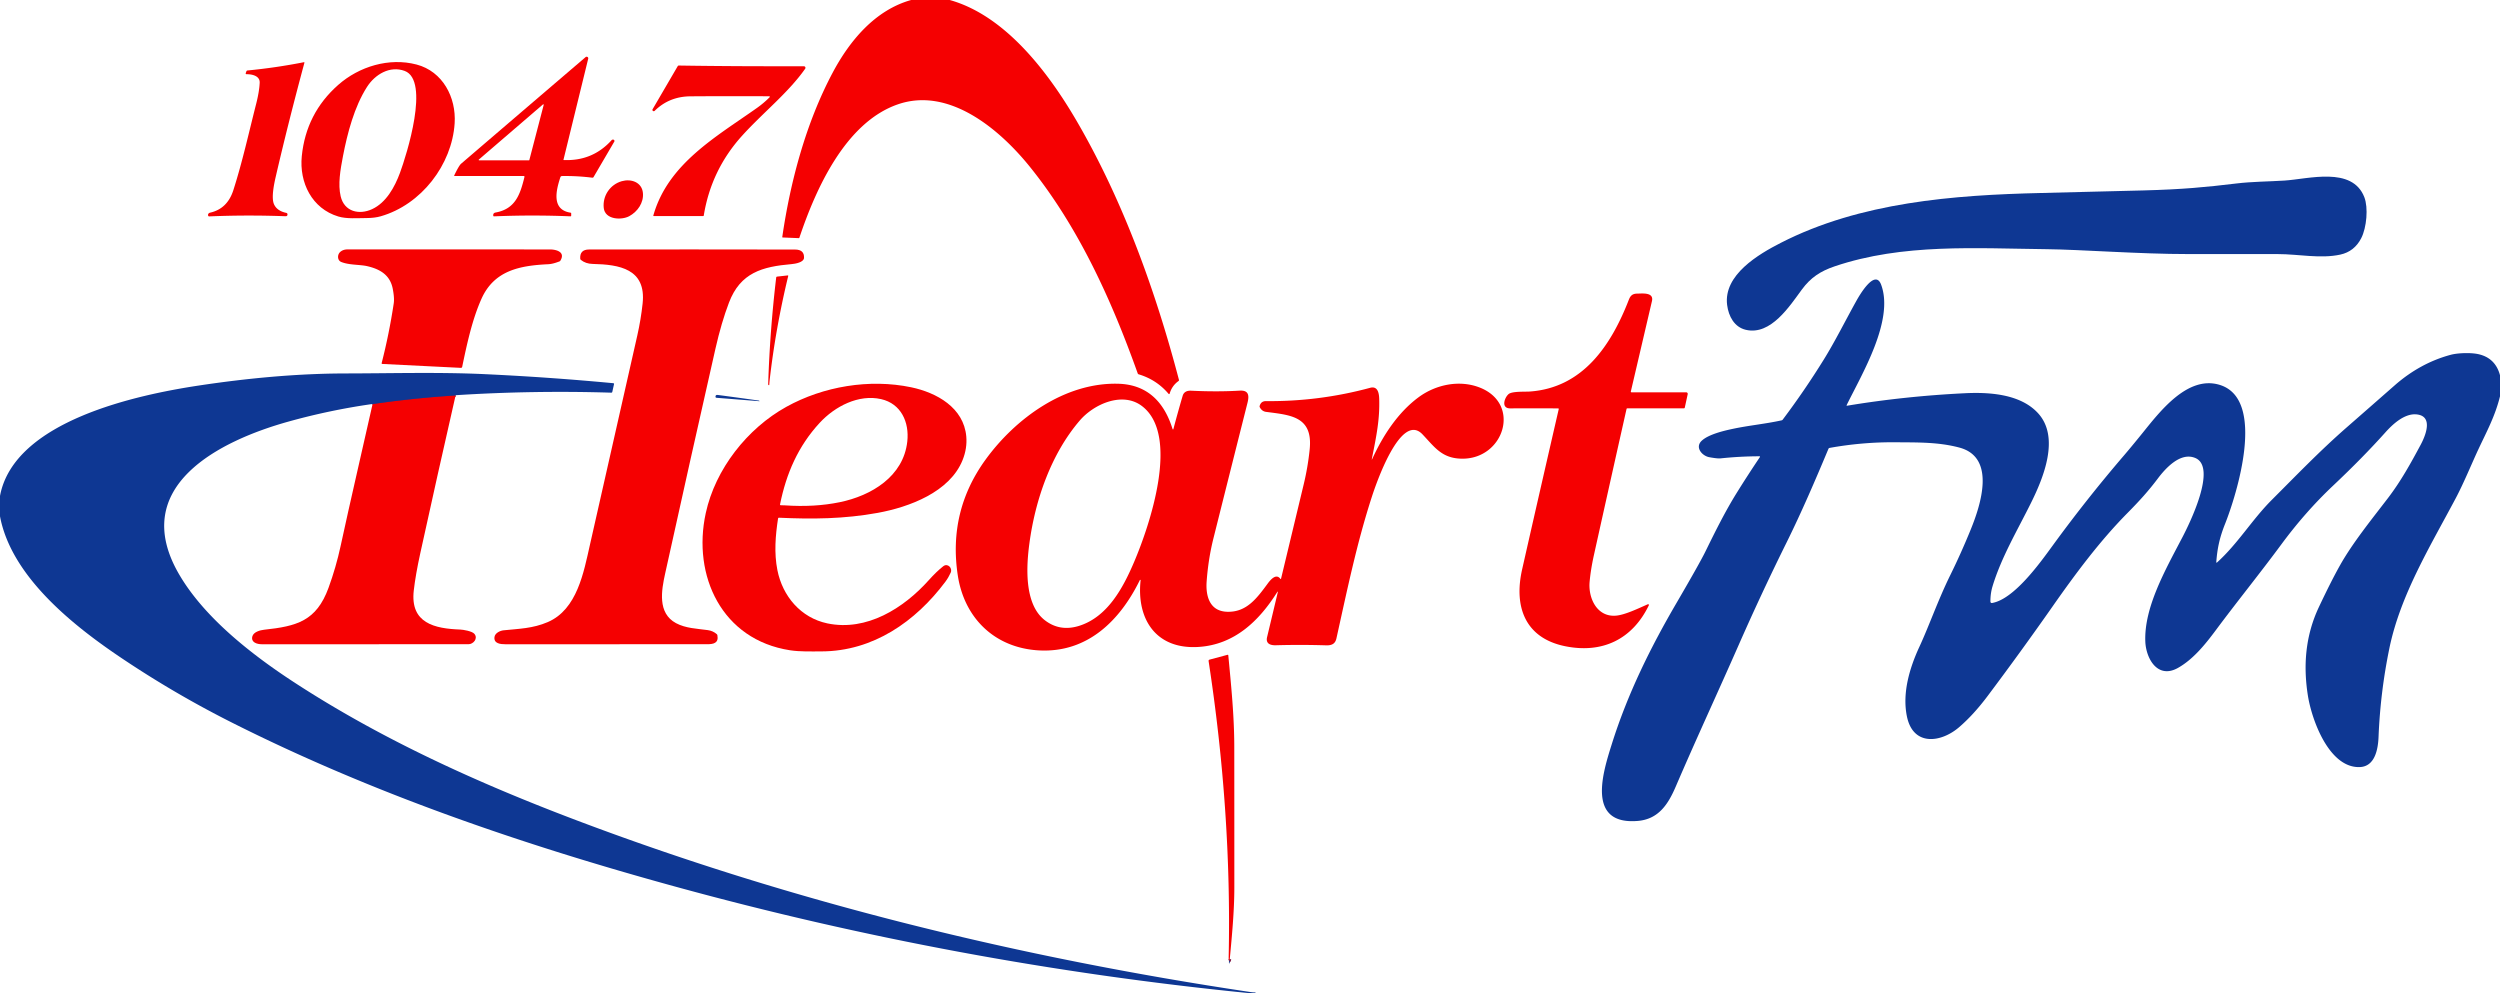
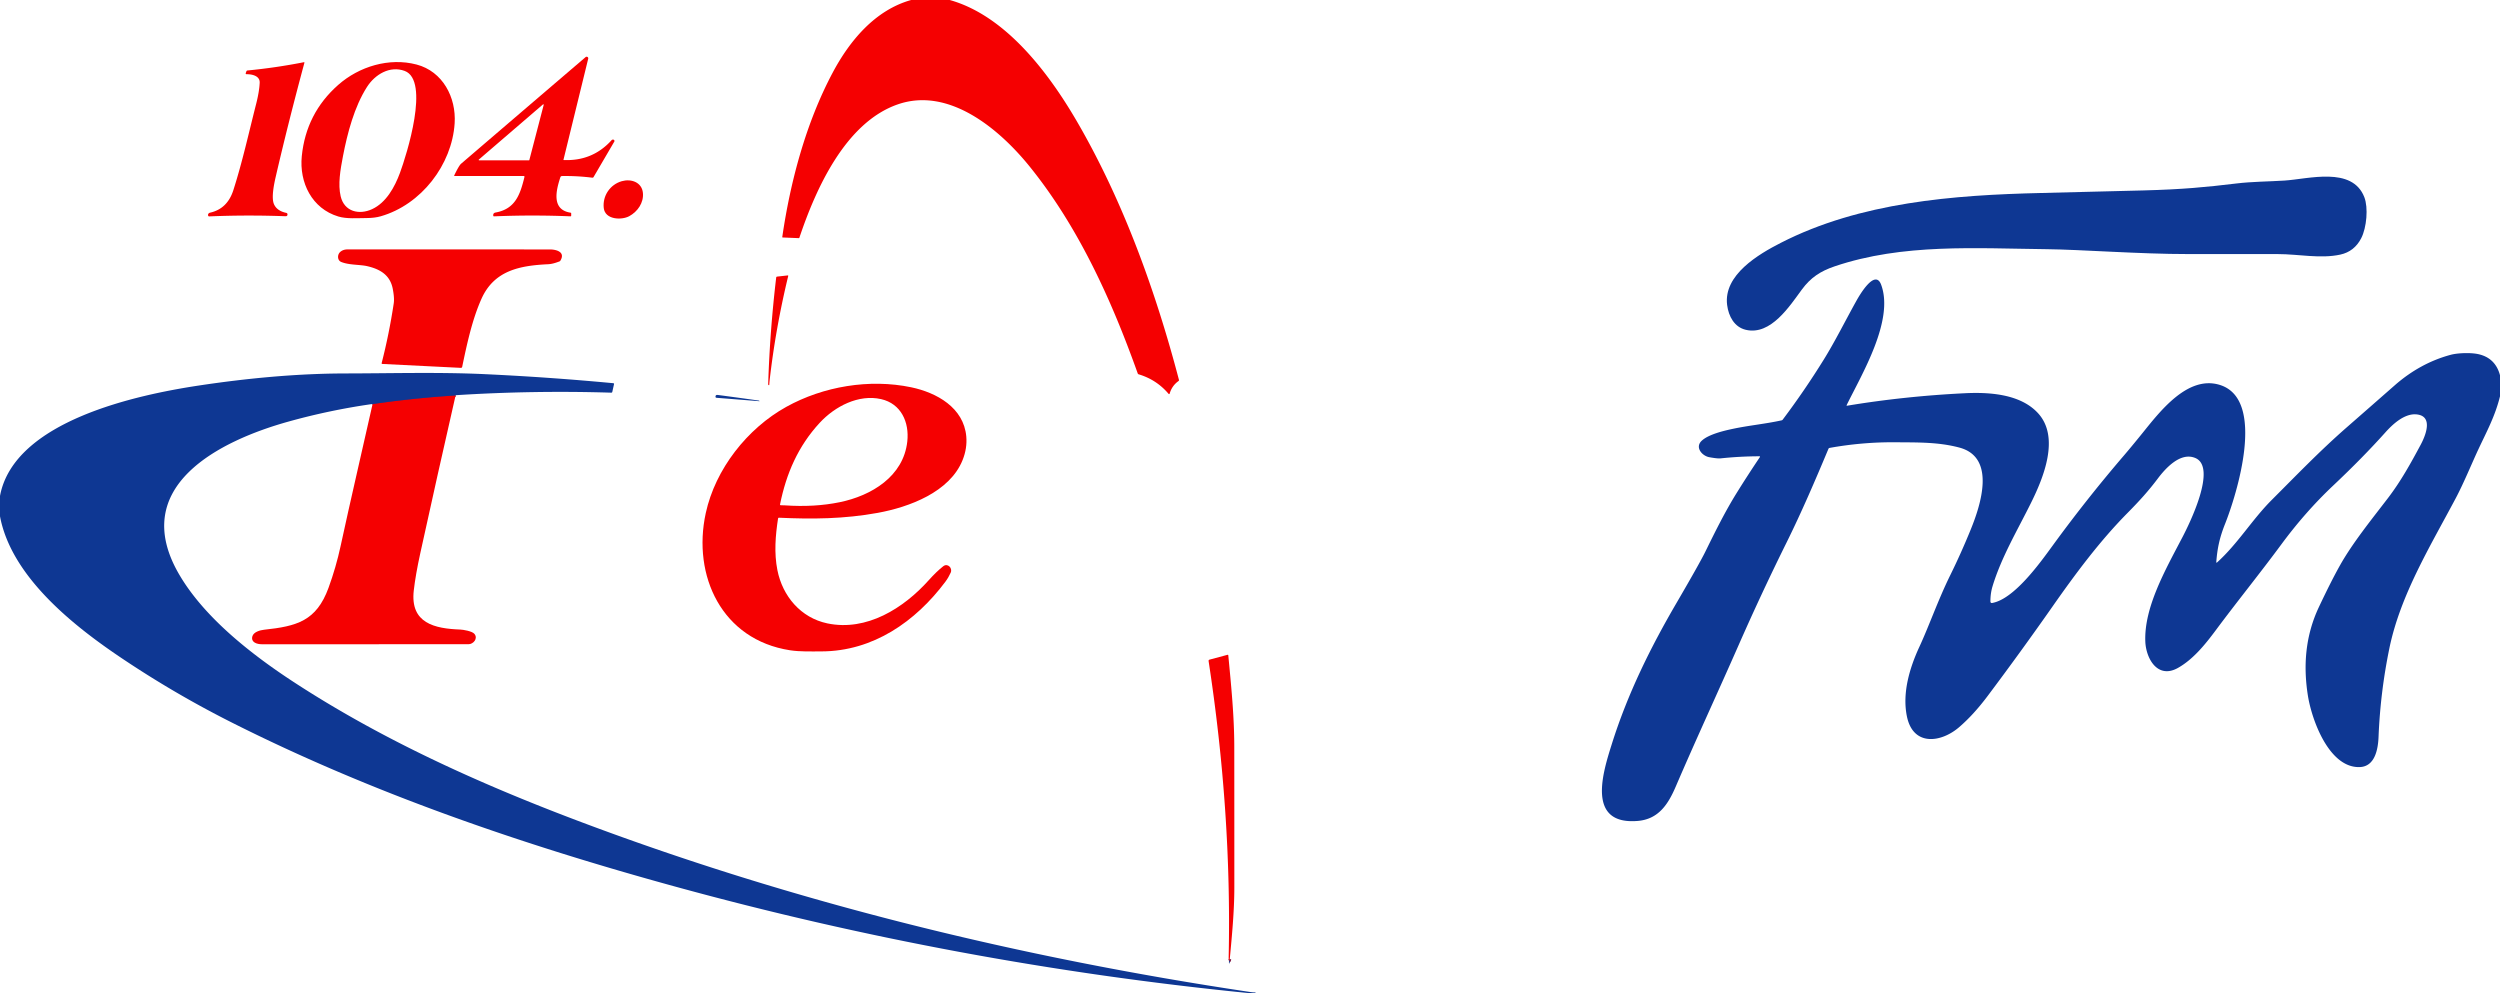
<svg xmlns="http://www.w3.org/2000/svg" version="1.2" baseProfile="tiny" viewBox="0.00 0.00 1754.00 697.00" width="1754.00" height="697.00">
  <g stroke-width="2.00" fill="none" stroke-linecap="butt">
    <path stroke="#821c4a" vector-effect="non-scaling-stroke" d="   M 862.81 672.96   Q 862.86 674.04 862.29 674.25" />
    <path stroke="#821c4a" vector-effect="non-scaling-stroke" d="   M 319.65 277.42   Q 290.46 279.27 261.90 283.41   Q 261.71 283.43 261.57 283.56   L 261.34 283.76" />
  </g>
  <g fill="#f50001">
    <path d="   M 639.28 0.00   L 666.31 0.00   C 705.91 11.07 736.26 51.91 755.83 85.64   C 788.19 141.40 810.97 204.85 827.14 266.46   Q 827.29 267.02 826.82 267.35   Q 822.20 270.67 820.63 276.18   A 0.43 0.43 0.0 0 1 819.89 276.34   Q 811.45 266.37 798.88 262.62   Q 798.40 262.47 798.23 262.00   C 779.99 210.81 756.62 159.07 722.19 116.57   C 701.20 90.67 665.86 60.73 629.87 73.23   C 593.09 86.01 572.33 132.57 560.85 166.77   A 0.46 0.46 0.0 0 1 560.40 167.08   L 549.18 166.62   Q 548.80 166.61 548.85 166.23   C 554.57 127.00 565.52 86.13 584.20 50.98   C 596.12 28.57 613.93 7.09 639.28 0.00   Z" />
    <path d="   M 395.34 112.05   Q 395.29 112.27 395.51 112.28   Q 415.70 113.14 429.05 98.40   Q 429.36 98.05 429.71 97.98   Q 430.74 97.76 431.08 98.67   A 0.74 0.73 -40.7 0 1 431.03 99.29   L 416.44 124.23   Q 416.15 124.74 415.56 124.67   Q 404.96 123.34 394.29 123.51   A 1.21 1.20 -81.2 0 0 393.16 124.34   C 390.25 133.25 386.60 147.11 400.26 149.21   Q 400.75 149.28 400.75 149.77   L 400.75 151.20   Q 400.75 151.79 400.16 151.77   Q 373.40 150.67 346.63 151.79   Q 346.12 151.81 346.07 151.30   C 345.93 150.05 346.47 149.32 347.75 149.09   C 361.61 146.58 364.96 136.42 367.97 124.13   A 0.51 0.51 0.0 0 0 367.47 123.50   L 319.00 123.50   Q 318.49 123.50 318.71 123.04   Q 321.99 116.17 323.56 114.82   Q 367.12 77.47 410.86 40.07   A 1.13 1.13 0.0 0 1 412.69 41.19   L 395.34 112.05   Z   M 371.08 112.50   A 0.32 0.32 0.0 0 0 371.39 112.26   L 381.46 73.58   A 0.32 0.32 0.0 0 0 380.94 73.26   L 335.97 111.94   A 0.32 0.32 0.0 0 0 336.18 112.50   L 371.08 112.50   Z" />
    <path d="   M 237.41 151.91   C 218.81 146.34 209.89 128.08 211.73 109.58   Q 214.74 79.44 237.30 59.56   C 251.96 46.64 272.99 40.22 292.24 45.27   C 310.63 50.09 320.15 68.32 318.98 86.52   C 317.10 115.65 295.50 143.65 267.07 151.76   Q 262.88 152.96 257.15 152.99   C 250.64 153.02 243.23 153.66 237.41 151.91   Z   M 239.01 137.72   C 241.56 148.57 252.00 150.95 261.11 146.72   C 270.95 142.15 276.88 131.35 280.60 121.33   C 285.27 108.72 301.81 56.47 283.94 49.77   C 273.60 45.90 263.13 52.18 257.49 60.99   C 248.56 74.95 243.76 93.36 240.65 109.45   C 238.75 119.31 237.03 129.34 239.01 137.72   Z" />
    <path d="   M 200.89 149.37   A 1.03 1.02 5.1 0 1 201.70 150.33   Q 201.75 151.77 200.25 151.71   Q 173.51 150.71 146.78 151.82   Q 146.20 151.84 146.04 151.29   C 145.74 150.31 146.38 149.44 147.40 149.21   Q 159.52 146.49 163.70 133.48   C 170.07 113.65 174.59 93.01 179.74 72.81   Q 181.89 64.38 182.20 58.07   C 182.43 53.43 177.28 52.03 172.95 52.06   A 0.58 0.57 10.5 0 1 172.41 51.28   L 172.88 50.05   Q 173.09 49.50 173.67 49.44   Q 193.54 47.53 213.12 43.66   Q 213.70 43.55 213.55 44.12   Q 201.91 87.39 193.46 123.97   C 192.25 129.21 190.25 138.80 192.24 143.29   Q 194.31 147.97 200.89 149.37   Z" />
-     <path d="   M 539.71 67.54   Q 512.21 67.39 484.51 67.58   Q 469.50 67.68 459.31 77.77   A 0.93 0.93 0.0 0 1 457.86 76.64   L 475.47 46.45   Q 475.75 45.97 476.30 45.98   C 505.65 46.45 534.89 46.52 564.01 46.49   A 1.10 1.10 0.0 0 1 564.91 48.22   C 553.14 65.03 535.34 79.01 520.70 95.18   Q 498.95 119.19 493.76 151.25   A 0.40 0.39 5.2 0 1 493.37 151.57   L 458.67 151.57   Q 458.27 151.57 458.38 151.19   C 468.71 114.68 502.75 95.85 531.34 75.55   Q 535.97 72.25 539.98 68.21   A 0.39 0.39 0.0 0 0 539.71 67.54   Z" />
    <path d="   M 423.59 145.94   C 422.65 137.37 428.05 129.46 436.25 127.12   C 442.78 125.26 450.35 127.81 451.07 135.38   C 451.73 142.18 447.37 148.51 441.43 151.70   C 436.08 154.58 424.50 154.19 423.59 145.94   Z" />
    <path d="   M 239.44 183.81   C 236.72 182.73 236.54 178.95 238.48 176.99   Q 240.47 175.00 243.81 174.99   Q 314.81 174.98 385.81 175.01   C 390.12 175.01 396.88 176.67 393.20 182.81   Q 392.94 183.26 392.45 183.44   C 389.87 184.40 387.34 185.25 384.47 185.39   C 364.80 186.35 346.78 189.68 337.84 209.56   C 331.25 224.22 327.53 241.74 324.27 257.38   A 0.89 0.89 0.0 0 1 323.35 258.09   L 268.19 255.34   A 0.47 0.46 -81.3 0 1 267.77 254.76   Q 273.07 234.05 276.26 212.76   Q 276.81 209.13 275.55 202.60   C 273.66 192.84 266.52 188.80 257.66 186.75   C 252.39 185.54 245.09 186.07 239.44 183.81   Z" />
-     <path d="   M 354.50 452.00   C 351.30 452.00 346.35 451.62 346.92 446.98   C 347.27 444.16 350.82 442.49 353.26 442.23   C 364.00 441.11 373.78 441.00 384.33 436.45   C 404.94 427.57 409.53 401.52 413.90 382.23   Q 430.55 308.76 447.15 235.28   Q 449.65 224.21 450.86 212.93   C 453.49 188.56 434.50 185.58 415.77 185.17   Q 410.90 185.06 407.53 182.34   Q 407.13 182.01 407.09 181.49   Q 406.67 175.05 413.32 175.04   Q 485.56 174.94 557.81 175.08   Q 564.39 175.10 564.10 180.93   C 563.95 184.09 557.89 185.08 555.48 185.29   C 534.79 187.07 519.43 191.30 511.45 212.30   Q 506.13 226.28 501.99 244.50   Q 484.11 323.34 466.69 402.29   C 464.08 414.14 461.14 430.16 474.30 437.21   C 481.08 440.84 488.93 441.04 496.57 442.09   Q 500.17 442.58 502.85 444.88   Q 503.23 445.21 503.33 445.71   C 504.34 451.22 500.60 451.99 496.10 451.99   Q 425.30 452.01 354.50 452.00   Z" />
    <path d="   M 539.95 267.08   Q 539.80 268.48 539.72 269.90   Q 539.69 270.44 539.24 270.14   Q 539.12 270.06 539.03 269.91   Q 538.95 269.77 538.96 269.56   Q 540.15 232.02 544.58 194.73   Q 544.65 194.13 545.25 194.06   L 552.69 193.23   A 0.30 0.30 0.0 0 1 553.02 193.60   Q 544.08 230.58 539.95 267.08   Z" />
-     <path d="   M 1093.19 286.53   Q 1076.50 286.44 1059.59 286.52   C 1052.89 286.55 1055.57 278.91 1058.43 276.50   C 1060.90 274.41 1069.82 274.94 1073.24 274.70   C 1110.77 272.10 1130.53 241.90 1142.79 210.30   C 1143.91 207.40 1145.40 206.02 1148.73 206.00   C 1152.10 205.98 1160.50 204.87 1159.01 211.25   Q 1151.68 242.62 1144.21 274.59   Q 1144.06 275.25 1144.74 275.25   L 1183.04 275.25   A 1.08 1.08 0.0 0 1 1184.09 276.56   L 1182.06 285.92   Q 1181.93 286.50 1181.34 286.50   L 1141.77 286.50   Q 1141.28 286.50 1141.17 286.98   Q 1129.64 338.24 1118.28 389.50   Q 1116.06 399.53 1115.27 408.25   C 1114.23 419.74 1120.52 433.15 1133.90 431.93   C 1140.26 431.34 1149.32 426.92 1156.12 423.95   A 0.55 0.54 -88.6 0 1 1156.82 424.69   C 1145.28 448.56 1124.15 458.77 1097.89 453.34   C 1070.18 447.60 1061.95 425.86 1067.93 399.46   Q 1080.67 343.22 1093.61 287.05   A 0.43 0.42 6.4 0 0 1093.19 286.53   Z" />
    <path d="   M 554.28 456.23   C 506.56 448.87 485.56 404.08 495.17 359.95   C 501.88 329.13 524.27 300.63 551.69 285.44   C 577.64 271.06 610.01 265.61 639.26 271.71   C 657.08 275.44 676.21 285.95 677.95 306.31   Q 678.65 314.52 675.39 322.70   C 666.39 345.28 637.84 355.81 615.81 359.83   C 592.30 364.12 569.84 364.32 546.49 363.23   Q 545.97 363.21 545.89 363.73   C 544.04 375.73 543.04 388.05 545.42 400.01   C 549.04 418.29 561.83 433.44 580.43 437.36   C 608.06 443.17 634.04 426.69 651.59 407.09   Q 657.07 400.97 661.77 397.29   C 664.87 394.86 668.42 398.53 667.04 401.69   Q 665.55 405.09 663.33 408.07   C 642.42 436.07 612.55 456.92 576.40 457.02   C 568.96 457.04 561.15 457.29 554.28 456.23   Z   M 550.69 354.56   Q 571.47 355.99 589.17 352.34   C 611.40 347.77 633.88 334.28 636.56 309.75   C 638.04 296.22 632.24 283.22 618.17 280.02   C 602.50 276.46 585.86 285.01 575.11 296.64   C 559.90 313.09 551.66 332.27 547.29 353.80   Q 547.14 354.52 547.87 354.48   Q 548.89 354.44 550.69 354.56   Z" />
-     <path d="   M 962.87 321.78   C 970.26 305.64 980.78 289.43 995.23 278.75   C 1007.35 269.78 1024.00 266.29 1038.29 271.94   C 1067.60 283.55 1055.08 322.40 1025.42 321.81   C 1011.63 321.54 1006.64 313.84 998.03 304.75   C 982.63 288.48 965.06 340.64 962.58 348.28   C 951.97 380.86 945.05 414.51 937.63 447.93   C 936.78 451.75 934.31 452.89 930.43 452.77   Q 912.78 452.22 895.13 452.71   C 891.24 452.82 887.89 451.57 888.99 446.99   Q 892.71 431.46 896.41 415.90   Q 896.78 414.32 895.92 415.69   C 883.37 435.57 866.18 452.22 841.09 453.88   C 810.83 455.89 797.31 434.12 800.25 407.14   A 0.28 0.28 0.0 0 0 799.72 406.98   C 785.78 435.47 762.94 458.03 729.26 456.34   C 698.32 454.79 676.61 434.04 671.99 403.72   Q 665.12 358.68 691.58 322.32   C 712.60 293.45 747.12 268.29 784.46 269.23   C 805.27 269.76 816.94 282.43 822.68 301.06   A 0.30 0.30 0.0 0 0 823.25 301.05   Q 826.34 289.35 829.75 277.73   Q 830.88 273.89 835.75 274.12   Q 854.23 275.00 869.73 274.07   C 876.23 273.68 876.51 277.61 875.23 282.67   Q 863.23 330.24 851.32 377.81   Q 847.77 391.98 846.59 407.81   C 845.82 418.03 848.57 428.83 860.96 429.22   C 874.59 429.65 881.80 419.77 889.43 409.42   C 891.21 407.01 895.29 401.94 898.33 406.15   A 0.25 0.25 0.0 0 0 898.77 406.06   Q 906.74 372.87 914.71 339.69   Q 917.62 327.58 918.88 315.19   C 921.24 292.08 905.38 291.22 888.32 288.98   Q 885.36 288.60 883.86 285.71   Q 883.64 285.28 883.77 284.82   Q 884.73 281.38 888.25 281.42   Q 925.42 281.79 961.28 272.09   C 966.73 270.62 967.53 276.03 967.65 279.75   C 968.10 294.00 965.81 305.43 962.54 321.68   Q 962.25 323.14 962.87 321.78   Z   M 732.94 435.06   Q 743.46 443.27 756.84 439.18   C 777.01 433.00 787.95 412.50 795.79 394.05   C 806.44 368.97 828.35 305.06 800.98 284.73   C 787.39 274.64 767.47 283.48 757.54 295.07   C 737.41 318.56 726.35 350.73 722.26 381.00   C 720.21 396.08 718.12 423.50 732.94 435.06   Z" />
    <path d="   M 319.65 277.42   Q 306.97 332.93 294.87 388.17   Q 291.56 403.27 290.30 414.31   C 287.67 437.34 305.04 441.04 323.00 441.70   C 324.92 441.77 331.21 442.80 332.81 444.68   C 335.62 447.99 332.04 451.99 328.69 451.99   Q 256.16 452.01 183.62 452.00   C 180.46 451.99 175.96 450.78 177.03 446.56   C 177.84 443.38 182.46 442.13 185.31 441.82   C 208.17 439.36 221.97 435.78 230.50 412.40   Q 235.73 398.09 238.96 383.16   C 246.14 349.98 253.92 316.90 261.34 283.76   L 261.57 283.56   Q 261.71 283.43 261.90 283.41   Q 290.46 279.27 319.65 277.42   Z" />
    <path d="   M 862.81 672.96   Q 862.86 674.04 862.29 674.25   Q 862.35 673.60 862.16 673.08   Q 862.01 672.67 862.02 672.22   C 863.56 602.44 858.52 532.76 847.95 463.79   A 0.89 0.88 78.4 0 1 848.60 462.80   L 861.20 459.42   Q 861.72 459.29 861.77 459.81   C 863.80 481.00 865.95 502.54 865.97 523.81   Q 866.02 573.16 866.01 622.50   C 866.00 639.47 864.35 656.20 862.81 672.96   Z" />
  </g>
  <g fill="#0e3793">
    <path d="   M 1211.75 213.96   C 1209.08 192.83 1233.81 178.36 1249.43 170.37   C 1305.22 141.84 1370.60 136.84 1432.07 135.40   Q 1468.03 134.55 1504.00 133.60   C 1531.30 132.87 1547.31 131.35 1569.14 128.72   C 1580.10 127.40 1591.47 127.40 1602.71 126.69   C 1619.50 125.65 1650.28 116.52 1658.80 138.31   C 1661.70 145.73 1660.45 159.66 1656.66 167.07   Q 1651.85 176.48 1641.92 178.64   C 1628.02 181.66 1612.59 178.28 1598.31 178.27   Q 1566.64 178.23 1534.97 178.25   C 1501.84 178.28 1460.05 175.10 1435.94 174.83   C 1386.51 174.29 1334.99 170.68 1287.23 186.85   C 1277.08 190.29 1270.33 194.84 1264.27 203.03   C 1255.69 214.62 1242.46 235.52 1224.87 231.40   C 1216.83 229.52 1212.76 221.94 1211.75 213.96   Z" />
    <path d="   M 1754.00 263.29   L 1754.00 278.06   C 1750.62 291.91 1744.52 303.07 1738.81 315.28   C 1734.33 324.87 1728.53 339.03 1722.99 349.47   C 1705.05 383.29 1684.11 417.43 1676.40 454.78   Q 1670.05 485.57 1668.79 516.99   C 1668.46 525.26 1666.45 537.91 1655.44 538.19   C 1634.07 538.74 1621.97 505.19 1619.25 488.24   C 1615.80 466.75 1617.56 445.83 1626.89 426.01   Q 1635.49 407.76 1641.79 396.55   C 1650.50 381.06 1663.71 364.71 1675.28 349.61   C 1684.43 337.66 1691.36 325.07 1698.33 312.07   C 1701.42 306.31 1707.50 292.32 1695.93 290.79   C 1687.01 289.60 1678.33 298.06 1673.48 303.48   Q 1657.61 321.19 1636.94 340.69   C 1623.89 353.00 1611.77 366.80 1600.64 381.87   C 1585.69 402.12 1569.86 421.65 1554.84 441.84   C 1547.34 451.93 1538.87 462.51 1528.09 468.59   C 1513.75 476.67 1505.61 462.00 1505.15 450.06   C 1504.25 426.07 1519.23 399.83 1531.10 377.10   C 1536.30 367.16 1555.55 327.98 1540.33 321.38   C 1529.84 316.84 1519.27 328.63 1513.95 335.70   C 1507.37 344.44 1501.31 351.14 1492.55 360.02   C 1473.21 379.64 1456.64 401.85 1440.07 425.50   Q 1417.78 457.33 1394.45 488.41   Q 1384.56 501.58 1374.49 510.22   C 1361.68 521.21 1342.08 523.73 1337.84 502.39   C 1334.58 486.01 1339.78 468.61 1346.69 453.69   C 1353.49 439.01 1359.72 421.02 1368.23 403.70   Q 1376.05 387.80 1382.72 371.38   C 1389.59 354.49 1400.65 320.94 1374.72 314.03   C 1359.85 310.07 1345.32 310.45 1330.43 310.30   Q 1306.92 310.06 1283.65 314.25   Q 1283.06 314.36 1282.83 314.92   C 1273.51 337.17 1263.98 359.38 1253.30 380.95   Q 1235.72 416.45 1219.77 452.72   C 1205.36 485.50 1190.01 518.56 1175.75 551.75   C 1170.49 564.01 1163.79 574.76 1148.99 575.97   C 1112.65 578.95 1124.79 541.42 1130.69 522.53   C 1141.97 486.48 1158.28 453.82 1176.26 423.01   Q 1192.40 395.33 1196.51 386.97   C 1203.37 373.00 1210.31 358.94 1218.51 345.76   Q 1226.40 333.08 1234.77 320.65   A 0.34 0.33 16.9 0 0 1234.49 320.13   Q 1220.81 320.15 1207.01 321.61   C 1205.10 321.81 1200.48 321.02 1199.03 320.73   C 1194.13 319.72 1189.09 313.89 1193.82 309.33   C 1198.54 304.79 1209.38 302.22 1215.82 300.86   C 1227.15 298.46 1238.75 297.40 1249.97 294.92   Q 1250.46 294.81 1250.76 294.41   Q 1266.12 273.98 1279.57 252.28   C 1287.52 239.46 1294.83 224.72 1302.48 210.99   C 1304.38 207.58 1315.50 188.16 1319.81 199.76   C 1329.09 224.79 1306.14 262.70 1295.65 284.17   Q 1295.37 284.74 1295.99 284.64   Q 1335.94 278.00 1378.43 275.90   C 1395.60 275.05 1417.57 276.35 1429.96 289.98   C 1445.35 306.91 1433.64 335.25 1425.09 352.55   C 1415.59 371.77 1404.20 390.78 1397.96 411.36   C 1396.88 414.93 1396.45 418.57 1396.48 422.13   A 0.96 0.96 0.0 0 0 1397.60 423.07   C 1413.04 420.42 1431.10 395.19 1439.89 383.13   Q 1463.77 350.33 1490.19 319.53   Q 1494.95 313.99 1502.93 304.14   C 1515.02 289.23 1534.60 263.10 1557.30 270.02   C 1590.38 280.10 1569.19 347.28 1561.03 367.76   C 1557.23 377.31 1555.64 384.93 1554.94 394.47   A 0.28 0.27 -19.1 0 0 1555.40 394.69   C 1570.05 381.52 1580.02 364.57 1594.00 350.61   C 1611.18 333.46 1627.65 316.28 1646.41 299.89   Q 1663.21 285.21 1679.97 270.49   Q 1697.89 254.74 1719.34 248.95   C 1724.45 247.57 1733.75 247.30 1739.02 248.52   Q 1750.80 251.25 1754.00 263.29   Z" />
    <path d="   M 319.65 277.42   Q 290.46 279.27 261.90 283.41   Q 261.71 283.43 261.57 283.56   L 261.34 283.76   Q 261.16 283.47 261.00 283.49   Q 231.23 287.74 202.27 295.82   C 154.76 309.08 89.48 340.97 125.71 403.04   C 143.36 433.28 176.36 459.10 206.00 478.47   C 267.84 518.87 336.06 549.67 405.01 575.72   C 556.89 633.12 716.50 672.03 877.25 696.01   Q 879.26 696.31 880.55 696.28   A 0.31 0.30 -15.7 0 1 880.83 696.43   L 880.96 696.68   A 0.04 0.03 -12.4 0 1 880.92 696.73   C 878.98 696.73 876.99 696.84 875.07 696.65   Q 671.42 676.29 474.15 622.14   C 366.40 592.57 260.66 556.39 161.93 506.57   Q 122.12 486.48 85.12 461.61   C 51.54 439.05 7.92 404.60 0.00 362.23   L 0.00 347.95   C 9.89 295.06 96.91 276.91 139.75 270.45   C 173.57 265.36 208.27 262.06 242.49 262.01   C 274.82 261.96 307.66 261.00 339.93 262.50   Q 385.16 264.60 430.25 268.85   Q 430.93 268.91 430.78 269.58   L 429.59 274.94   Q 429.46 275.52 428.86 275.50   Q 374.44 273.82 320.14 277.25   Q 320.01 277.25 319.89 277.31   Q 319.66 277.42 319.65 277.42   Z" />
    <path d="   M 502.65 279.09   A 0.71 0.71 0.0 0 1 502.00 278.42   Q 501.96 277.61 502.48 277.25   Q 502.84 277.01 503.57 277.10   Q 517.92 278.98 532.25 281.02   Q 532.57 281.07 532.78 281.28   Q 532.99 281.51 532.68 281.48   L 502.65 279.09   Z" />
    <path d="   M 862.81 672.96   Q 863.06 674.41 862.64 675.79   Q 862.47 676.34 862.30 675.79   Q 862.11 675.15 862.29 674.25   Q 862.86 674.04 862.81 672.96   Z" />
  </g>
</svg>